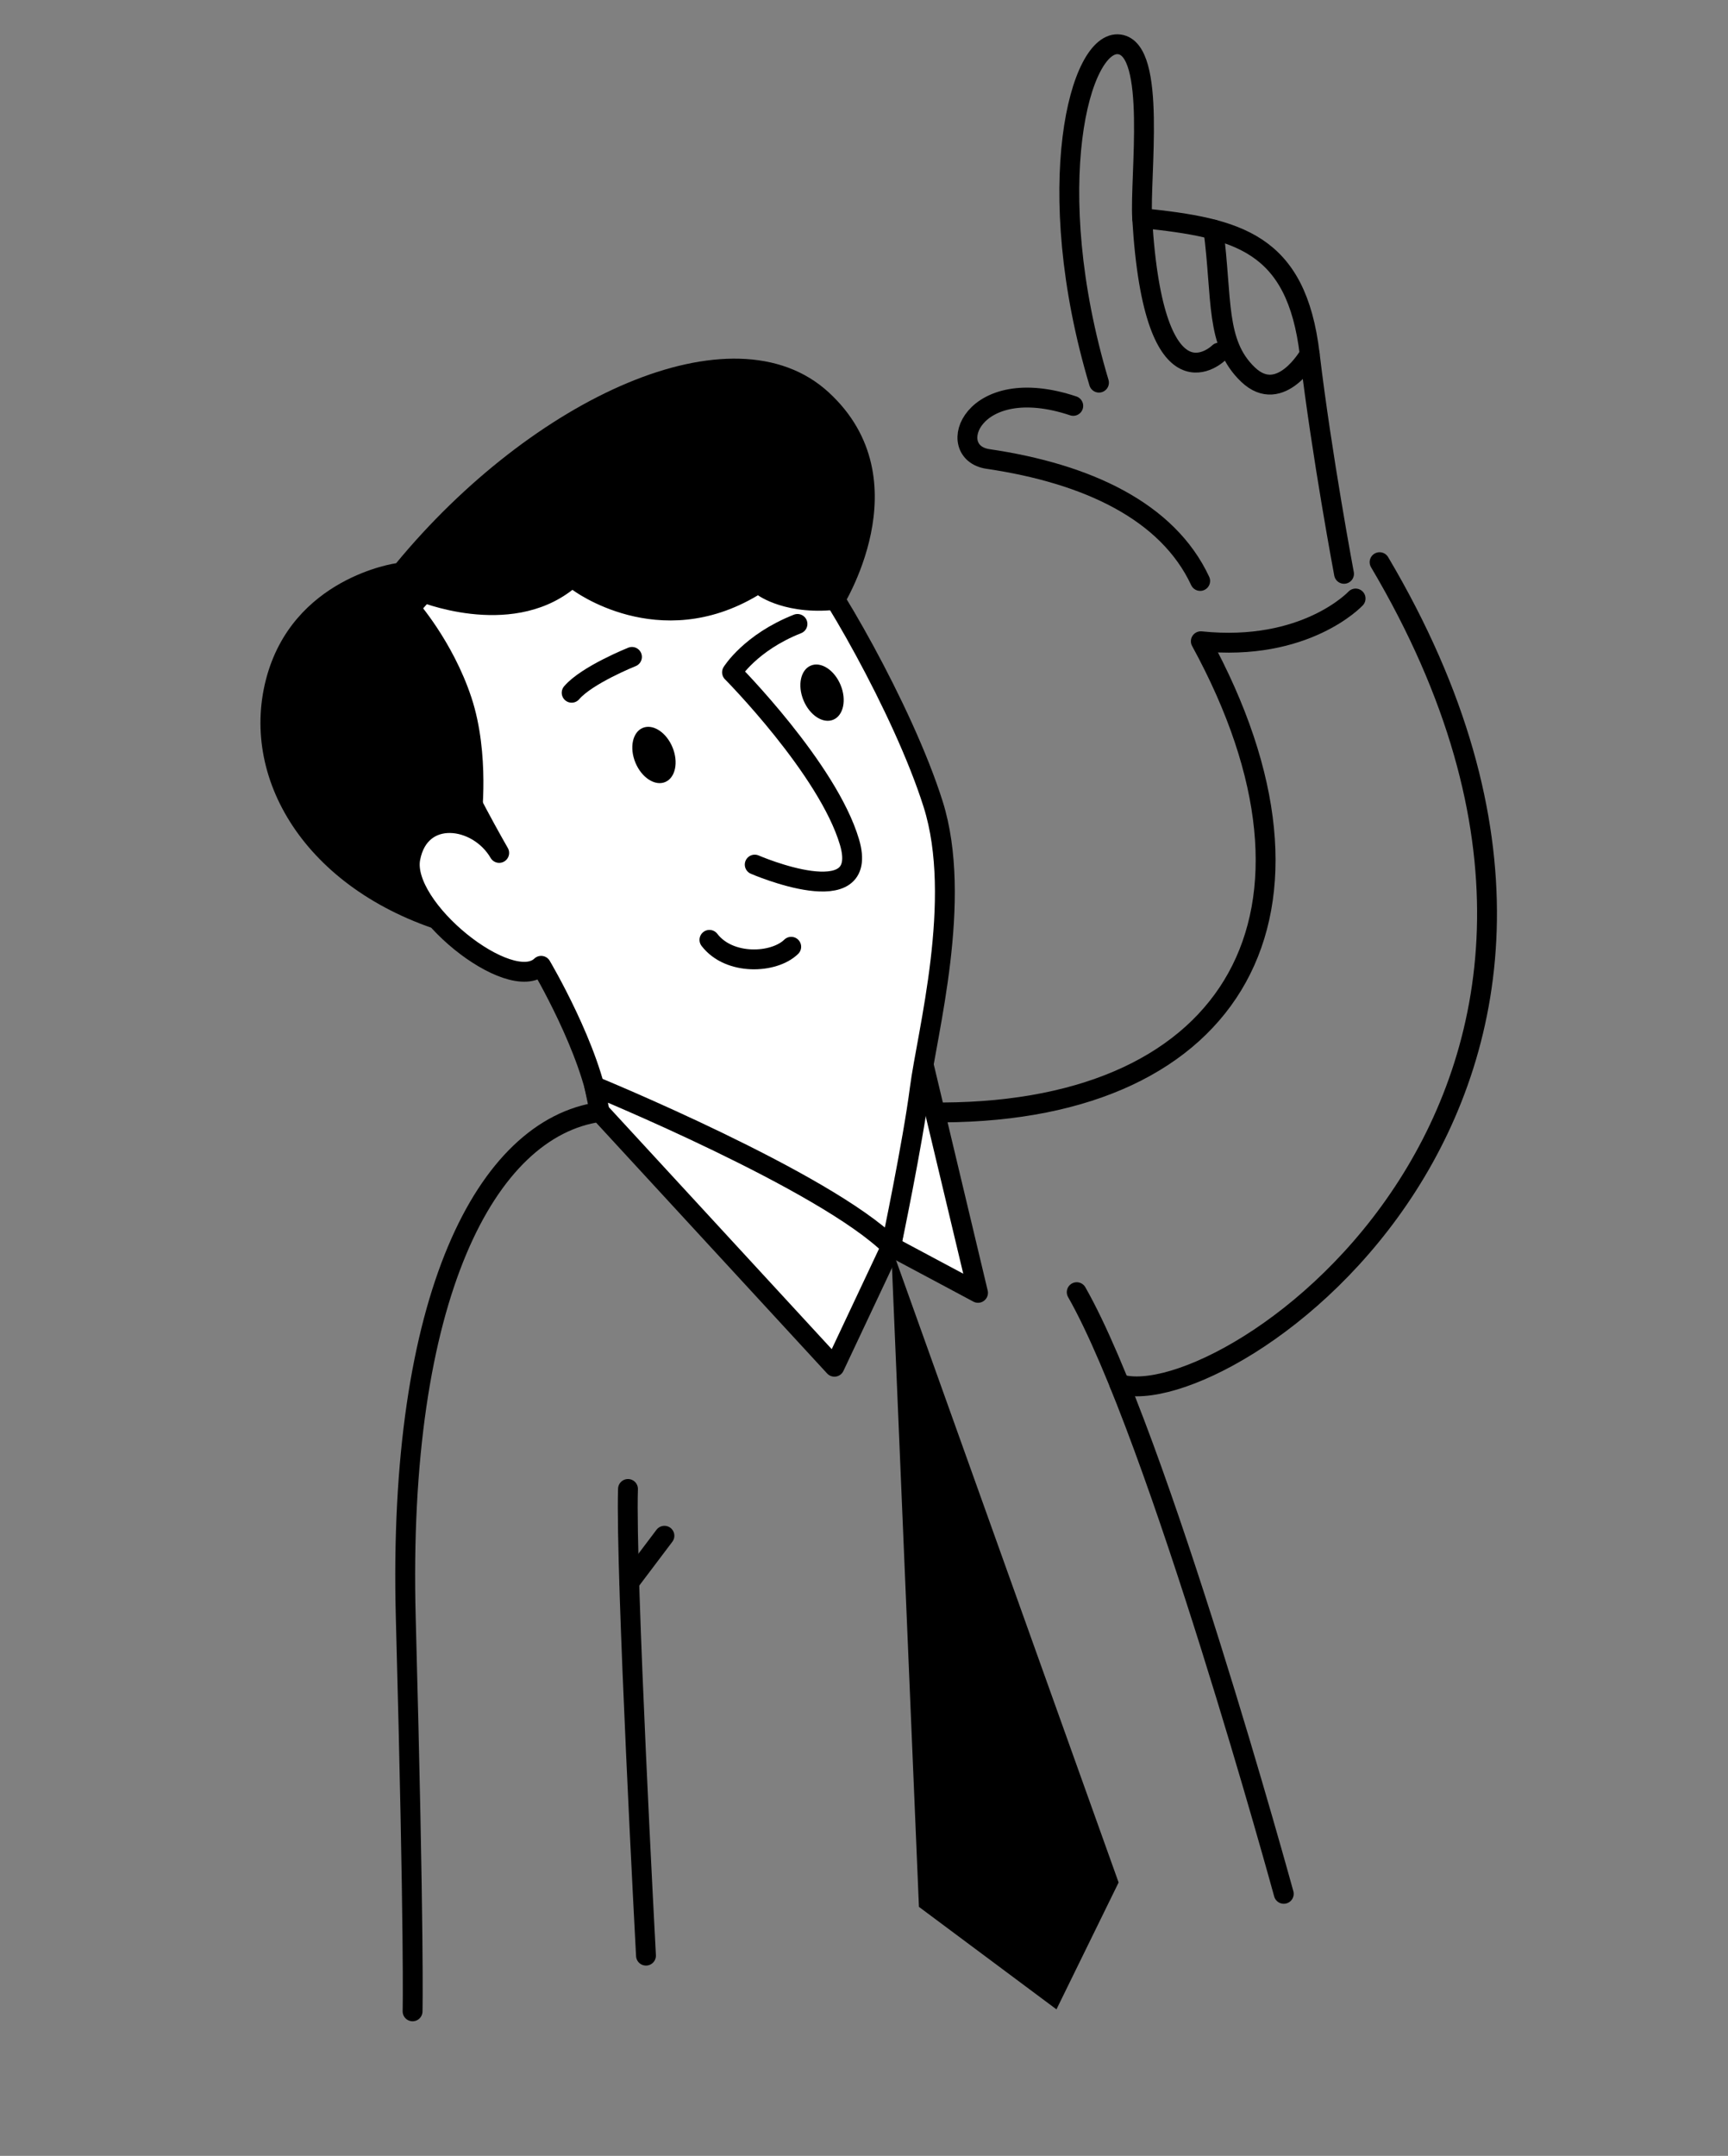
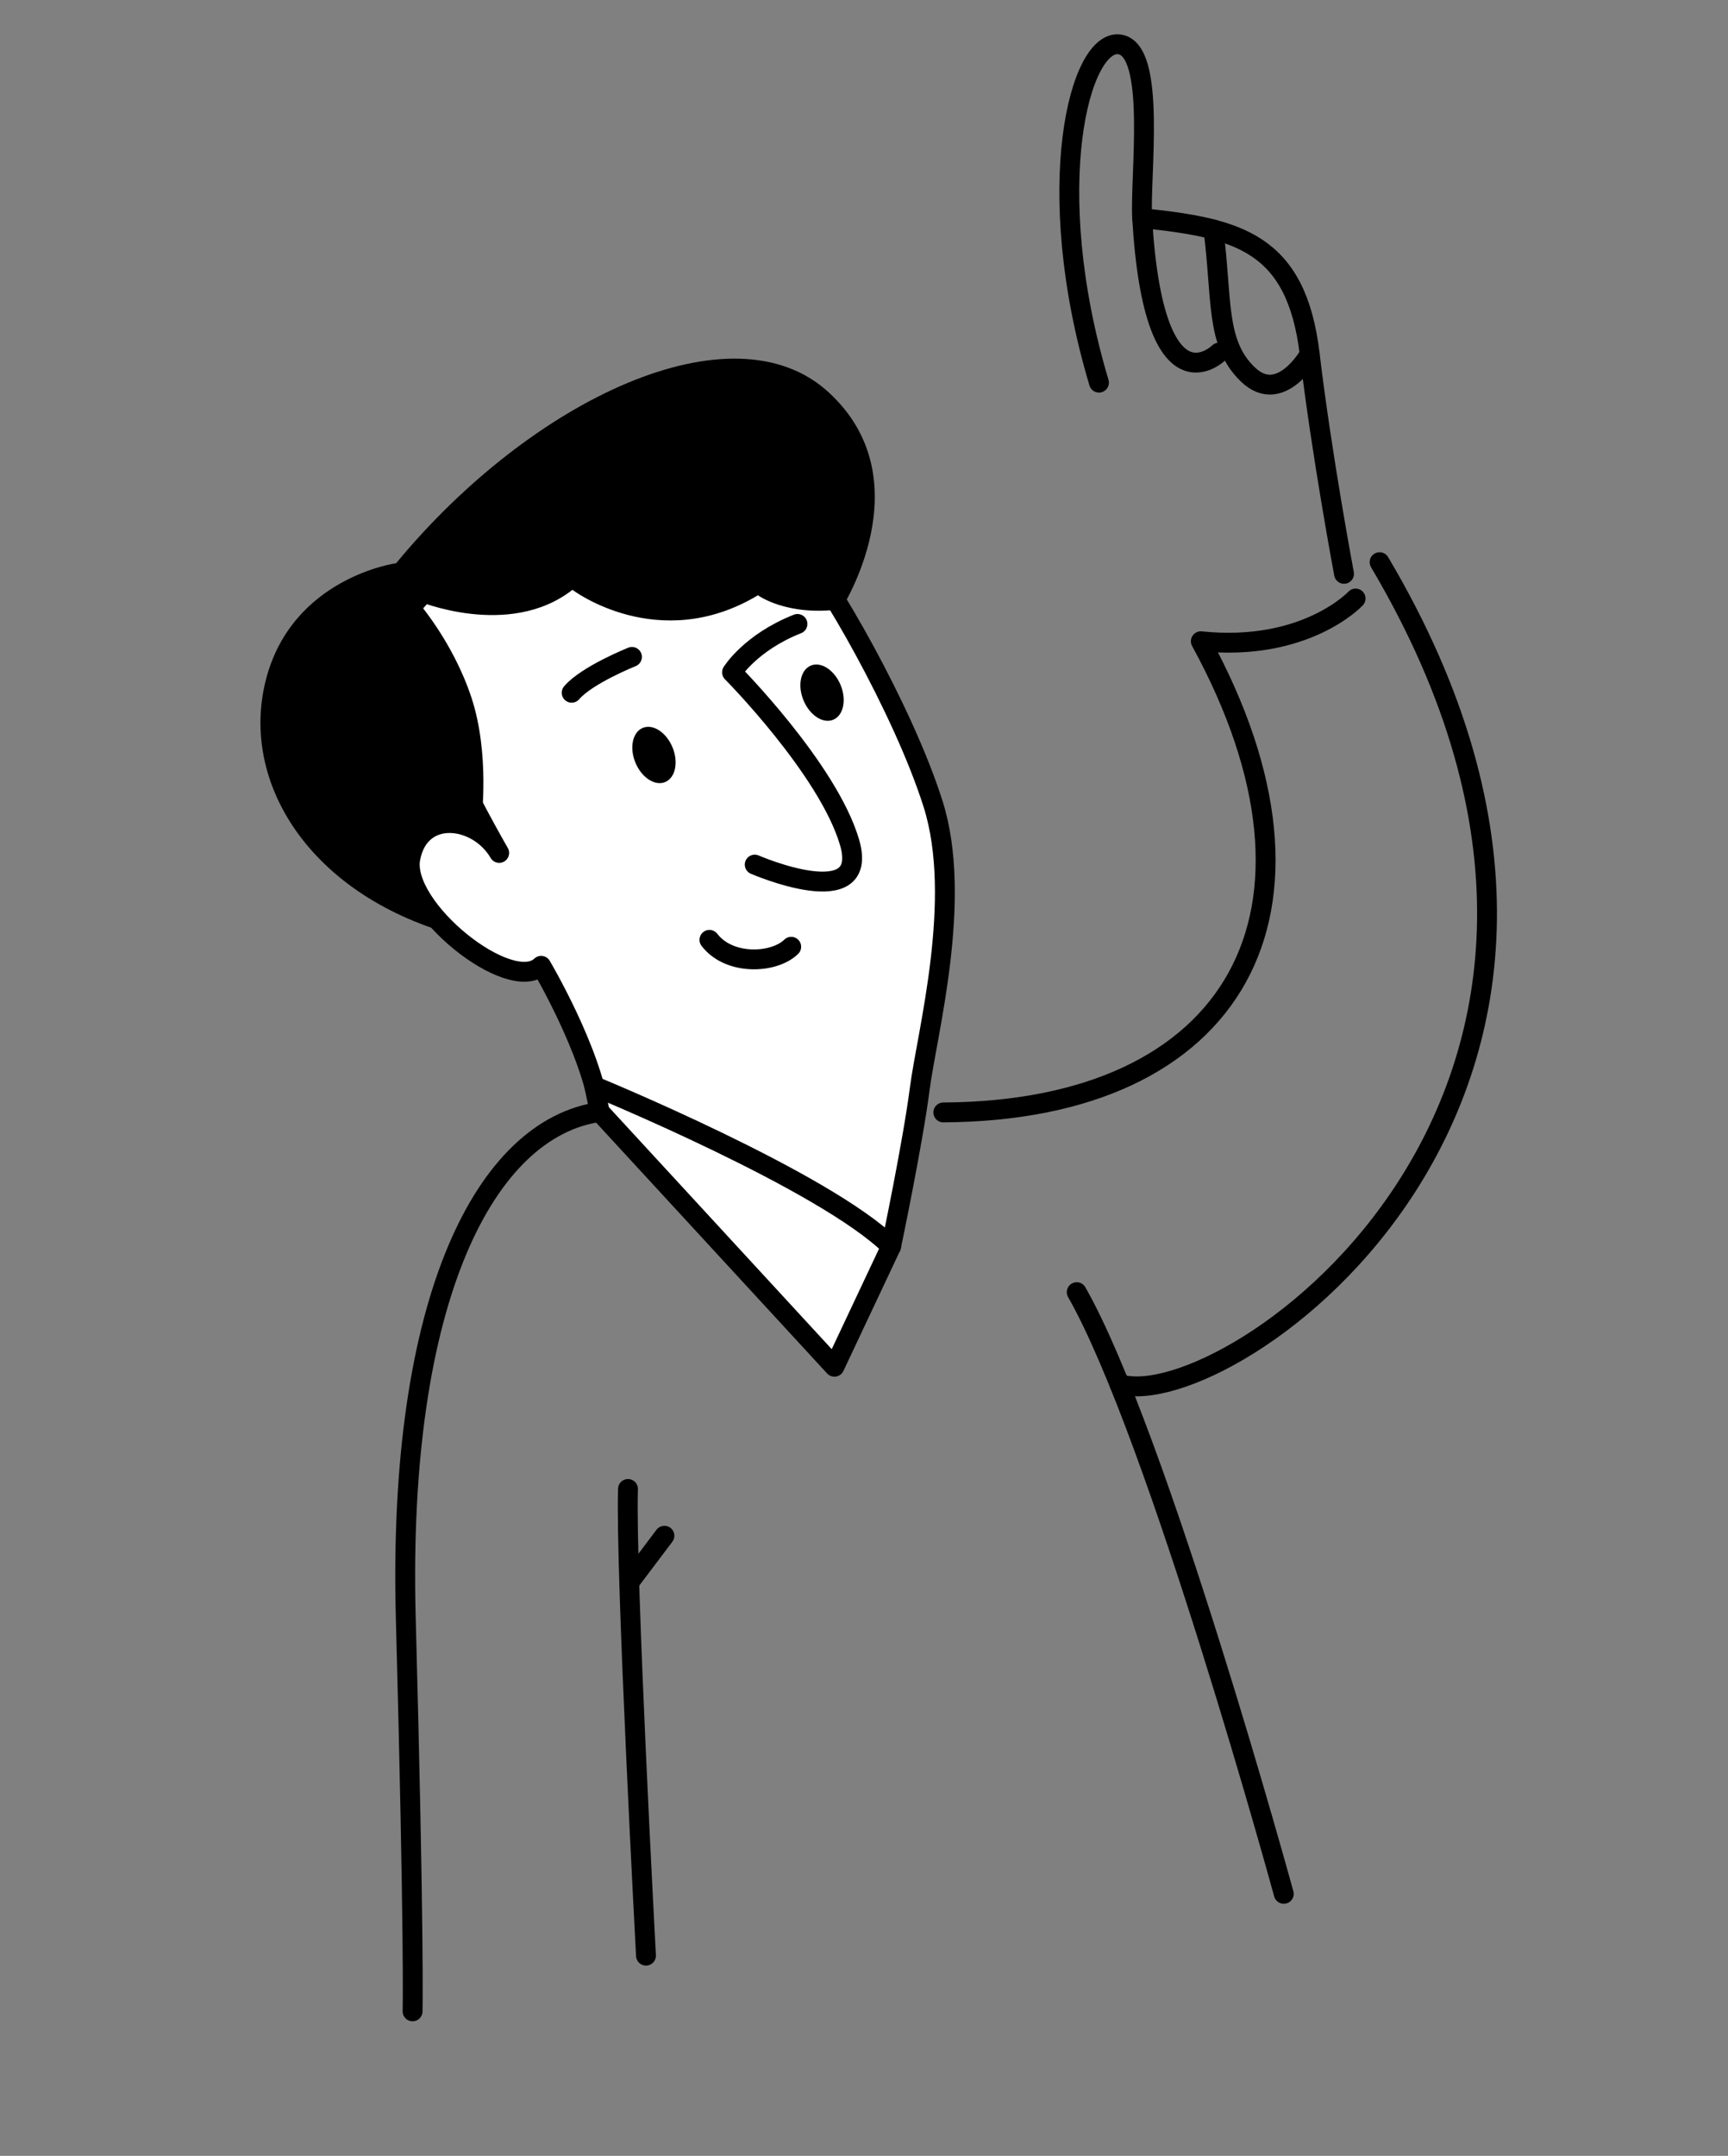
<svg xmlns="http://www.w3.org/2000/svg" width="174" height="217" viewBox="0 0 174 217" fill="none">
  <rect x="0" y="0" width="174" height="217" fill="#808080" stroke="none" />
-   <path d="M89.729 125.46L112.638 189.482L106.38 202.253L92.532 191.936L89.729 125.46Z" fill="black" />
-   <path d="M89.729 125.459L98.482 130.132L93.003 107.163L89.729 125.459Z" fill="white" stroke="black" stroke-width="2" stroke-linecap="round" stroke-linejoin="round" />
  <path d="M60.39 111.925C59.55 105.742 54.491 97.214 54.491 97.214C51.379 100.19 40.37 91.405 41.319 86.388C42.273 81.373 48.104 82.133 50.266 85.851C50.266 85.851 46.336 79.047 44.587 74.624C42.843 70.199 38.864 66.2 40.475 62.73C42.09 59.258 46.632 55.622 54.453 55.035C62.274 54.448 78.312 53.175 80.666 55.484C83.02 57.794 90.928 71.34 93.961 80.94C96.993 90.539 93.322 104.075 92.618 109.563C91.913 115.052 89.727 125.47 89.727 125.47L60.386 111.931L60.39 111.925Z" fill="white" stroke="black" stroke-width="2" stroke-linecap="round" stroke-linejoin="round" />
  <path d="M57.563 69.73C59.09 67.94 63.636 66.121 63.636 66.121" stroke="black" stroke-width="2" stroke-linecap="round" stroke-linejoin="round" />
  <path d="M80.301 62.803C75.549 64.681 73.711 67.672 73.711 67.672C73.711 67.672 83.356 77.394 85.536 84.752C87.715 92.106 75.997 87.027 75.997 87.027" stroke="black" stroke-width="2" stroke-linecap="round" stroke-linejoin="round" />
  <path d="M71.436 94.602C73.437 97.211 77.948 96.988 79.671 95.298" stroke="black" stroke-width="2" stroke-linecap="round" stroke-linejoin="round" />
  <path d="M66.978 78.718C68.009 78.29 68.339 76.723 67.716 75.218C67.093 73.713 65.752 72.839 64.722 73.267C63.691 73.695 63.361 75.262 63.984 76.767C64.607 78.272 65.948 79.145 66.978 78.718Z" fill="black" />
  <path d="M83.903 72.445C84.934 72.017 85.264 70.451 84.641 68.945C84.017 67.44 82.677 66.567 81.646 66.995C80.615 67.422 80.285 68.989 80.909 70.494C81.532 71.999 82.873 72.873 83.903 72.445Z" fill="black" />
  <path d="M84.7 61.313C79.227 62.07 76.323 59.916 76.323 59.916C66.293 65.929 57.642 59.37 57.642 59.37C51.23 64.368 41.964 60.449 41.964 60.449C41.964 60.449 45.571 64.488 47.465 70.195C49.354 75.902 48.471 82.609 48.471 82.609L48.183 83.717C45.574 82.1 42.043 82.58 41.322 86.382C40.893 88.64 42.891 91.667 45.504 94.037C31.168 89.97 24.137 78.748 26.77 68.438C29.407 58.124 39.889 56.691 39.889 56.691C53.561 40.129 73.792 30.619 83.444 39.492C93.095 48.36 84.7 61.313 84.7 61.313Z" fill="black" />
  <path d="M59.844 109.331C59.844 109.331 83.058 118.859 89.729 125.459L84.022 137.57L60.389 111.92L59.844 109.331Z" fill="white" stroke="black" stroke-width="2" stroke-linecap="round" stroke-linejoin="round" />
  <path d="M112.717 139.309C123.339 142.659 170.714 110.277 138.917 56.586" stroke="black" stroke-width="2" stroke-linecap="round" stroke-linejoin="round" />
  <path d="M94.986 111.972C124.452 111.802 135.783 91.737 120.916 64.545C131.485 65.644 136.501 60.244 136.501 60.244" stroke="black" stroke-width="2" stroke-linecap="round" stroke-linejoin="round" />
  <path d="M60.39 111.925C48.99 113.527 39.99 130.519 40.86 162.872C41.731 195.225 41.544 202.452 41.544 202.452" stroke="black" stroke-width="2" stroke-linecap="round" stroke-linejoin="round" />
  <path d="M108.42 130.064C116.636 144.493 129.268 190.625 129.268 190.625" stroke="black" stroke-width="2" stroke-linecap="round" stroke-linejoin="round" />
  <path d="M63.235 149.872C62.964 158.08 65.047 196.846 65.047 196.846" stroke="black" stroke-width="2" stroke-linecap="round" stroke-linejoin="round" />
  <path d="M63.358 159.279L66.904 154.582" stroke="black" stroke-width="2" stroke-linecap="round" stroke-linejoin="round" />
-   <path d="M120.851 58.476C117.565 51.44 109.457 47.667 99.485 46.199C94.972 45.536 97.825 37.438 108.071 40.854" stroke="black" stroke-width="2" stroke-linecap="round" stroke-linejoin="round" />
  <path d="M135.336 57.759C135.336 57.759 133.105 45.926 131.88 35.65C130.54 24.398 124.654 22.955 115.009 21.959" stroke="black" stroke-width="2" stroke-linecap="round" stroke-linejoin="round" />
  <path d="M122.183 23.104C123.096 30.127 122.367 34.549 125.665 37.701C128.963 40.853 131.88 35.65 131.88 35.65" stroke="black" stroke-width="2" stroke-linecap="round" stroke-linejoin="round" />
  <path d="M122.748 35.491C122.748 35.491 116.194 42.003 115.01 21.963C114.76 17.76 116.486 4.997 112.728 4.468C108.733 3.902 104.769 18.816 110.661 38.516" stroke="black" stroke-width="2" stroke-linecap="round" stroke-linejoin="round" />
</svg>